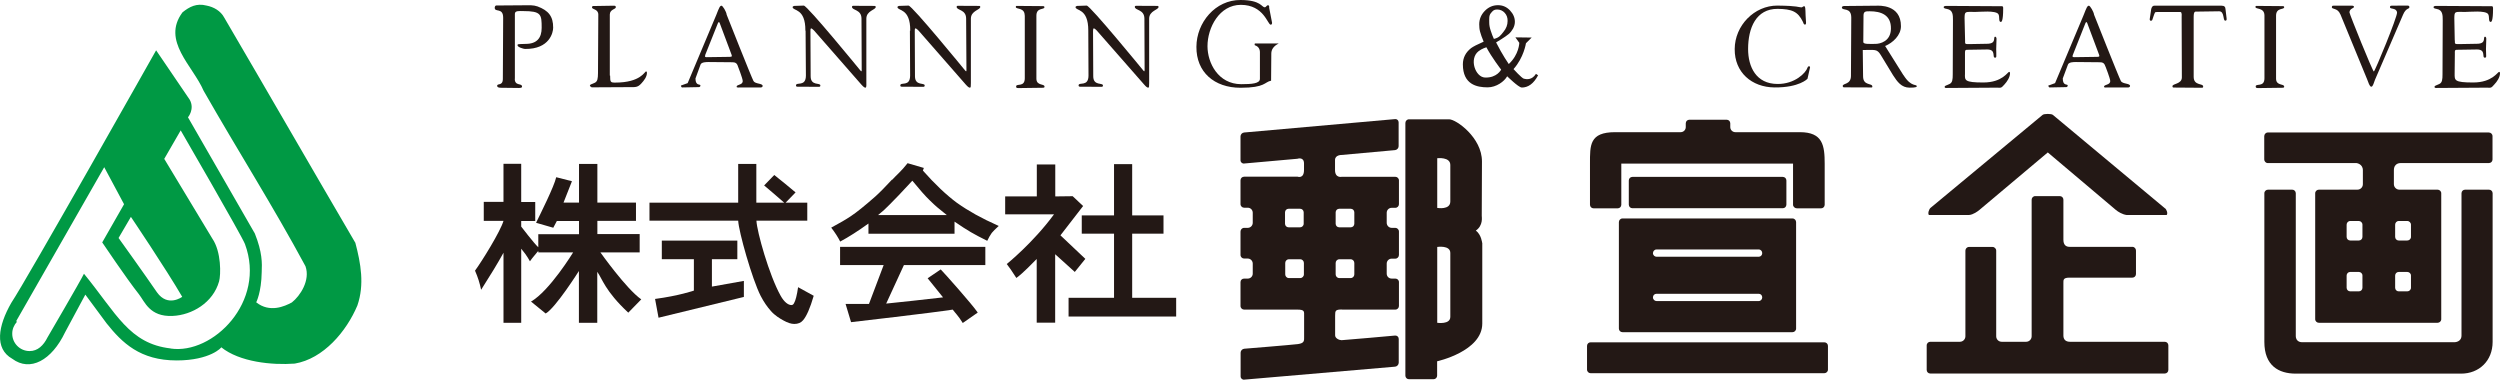
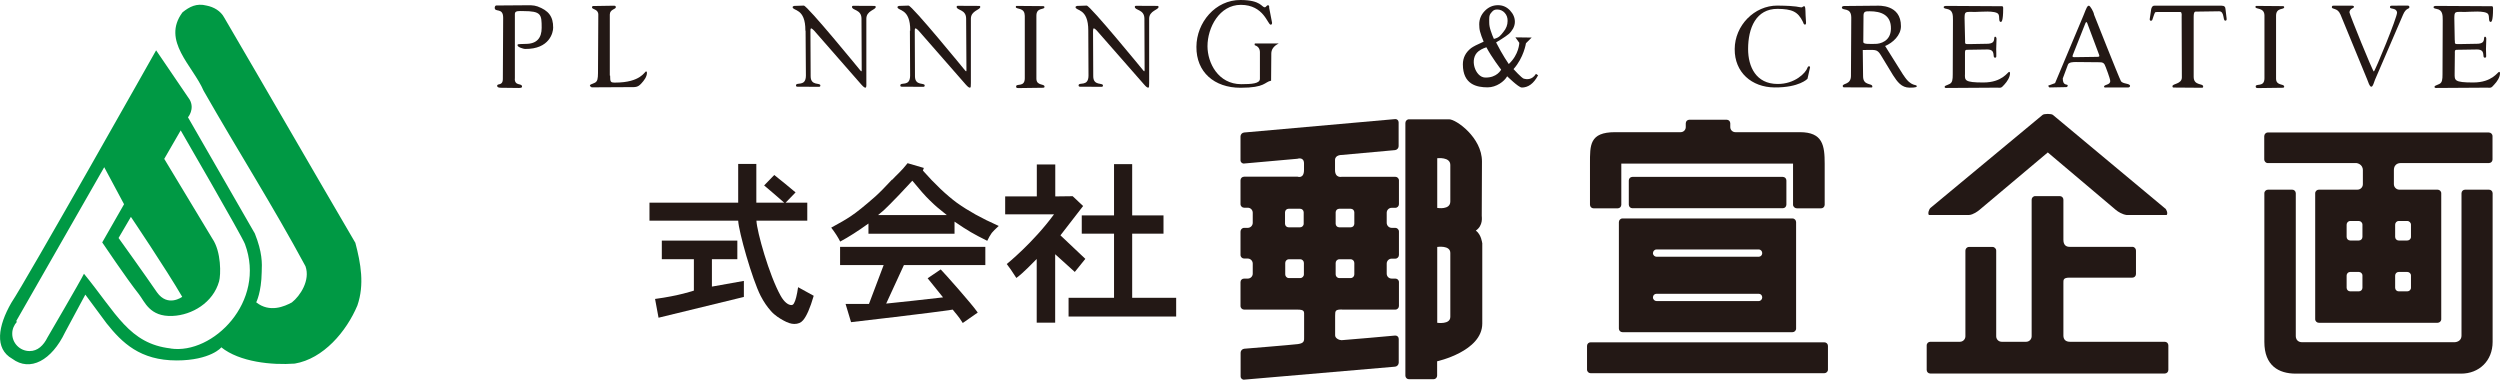
<svg xmlns="http://www.w3.org/2000/svg" id="_レイヤー_2" viewBox="0 0 237 36">
  <defs>
    <style>.cls-1{fill:#231815;}.cls-2{fill:#094;}</style>
  </defs>
  <g id="_デザイン">
    <path class="cls-2" d="M33.67,22.99c-4.18-7.14-8.29-14.28-12.4-21.3-.35-.67-1.02-1.03-1.68-1.16-.96-.25-1.63.11-2.29.64-2.01,2.7.99,5.07,2,7.43,3.28,5.75,6.56,10.89,9.66,16.64.47,1.33-.5,2.81-1.29,3.43-.68.37-2.1,1.01-3.38-.01,0,0,.49-.94.52-2.86.04-.86.06-1.88-.65-3.66-2.09-3.63-4.25-7.39-6.34-11.02,0,0,.66-.77.17-1.66l-3.19-4.69S2.52,26.55,1.07,28.71c-1.25,2.18-1.62,4.34.09,5.3,1.7,1.27,3.74.15,5.01-2.51l1.92-3.57,2.02,2.73c1.47,1.84,3.17,3.51,6.64,3.51,3.2,0,4.3-1.26,4.22-1.25,1.74,1.4,4.8,1.71,6.97,1.55,2.72-.46,4.9-3.04,5.94-5.51.68-1.98.33-3.97-.2-5.97ZM17.27,28.14s-1.36,1.02-2.39-.43c-1.19-1.74-3.64-5.15-3.64-5.15l1.17-2s3.31,4.91,4.86,7.57ZM16.17,33.03c-3.92-.45-5.13-3.31-8.21-7.08-.36.74-3.46,6.04-3.46,6.04-.37.75-.93,1.3-1.7,1.29-.91,0-1.65-.75-1.64-1.66,0-.43.18-.82.45-1.12l-.08-.05,8.35-14.6,1.88,3.51-2.07,3.62s2.31,3.44,3.47,4.9c.56.71,1.02,2.17,3.2,2.07,1.84-.08,3.84-1.25,4.41-3.28.17-.6.22-2.8-.64-4.05l-4.56-7.56,1.56-2.7s5.81,10.02,6.09,10.77c2.04,5.48-3.05,10.5-7.04,9.91Z" />
    <path class="cls-1" d="M48.8,7.47c0,.72.69.38.69.74,0,.07-.04.13-.31.13-.36,0-1.39-.02-1.7-.02-.26,0-.35-.08-.35-.18,0-.28.54.05.54-.67l.03-5.79c0-1-.81-.47-.8-.95,0-.08.05-.21.14-.21.1,0,2.24-.02,2.75-.02.4,0,.77-.03,1.17.11,1.02.38,1.49.93,1.48,2.02,0,.42-.32,2.04-2.67,2.01-.11,0-.71-.16-.71-.35,0-.08.05-.1.1-.1.09,0,.3-.03.68-.03,1.07,0,1.51-.58,1.51-1.52,0-1.27-.03-1.59-1.76-1.59-.34,0-.78-.06-.78.26v6.15Z" />
    <path class="cls-1" d="M57.84,7.17c0,.62.04.66.48.66,2.43,0,2.79-1.06,2.93-1.06.07,0,.08.11.08.13,0,.38-.28.74-.53,1.01-.34.38-.57.35-1.04.35l-3.68.02c-.04-.08-.16-.07-.16-.16.02-.13.13-.11.46-.27.28-.13.3-.42.31-.91l.03-5.55c0-.55-.6-.48-.6-.69,0-.11.07-.14.21-.13.22,0,1.69-.03,1.85-.03.14,0,.2.02.2.15,0,.19-.57.19-.57.69v5.79Z" />
-     <path class="cls-1" d="M69.96,6.3c-.11-.38-.32-.4-.61-.4l-2.17-.02c-.2,0-.65,0-.76.22l-.49,1.34c0,.74.47.5.47.66,0,.19-.21.16-.21.16-.3,0-1.25.03-1.53.03-.06,0-.11-.12-.11-.18,0,0,.36-.12.64-.23l2.72-6.48c.26-.67.34-.86.49-.86.11,0,.46.56.49.86,0,0,2.33,5.89,2.54,6.28.17.3.87.2.87.47,0,.09-.1.14-.17.14h-1.96c-.06,0-.34.04-.34-.06,0-.25.58-.14.58-.55,0-.23-.45-1.38-.45-1.38ZM66.86,5.23c-.08.15,0,.19.13.19l2.19-.03c.23,0,.22-.07.17-.21l-1.12-2.99c-.05-.13-.1-.13-.17,0l-1.21,3.03Z" />
    <path class="cls-1" d="M199.59,6.3c-.11-.38-.31-.4-.61-.4l-2.18-.02c-.2,0-.64,0-.75.22l-.5,1.34c0,.74.47.5.47.66,0,.19-.2.16-.2.16-.29,0-1.25.03-1.52.03-.06,0-.12-.12-.12-.18,0,0,.37-.12.64-.23l2.72-6.48c.26-.67.34-.86.49-.86.11,0,.45.56.49.86,0,0,2.33,5.89,2.54,6.28.16.3.87.2.87.47,0,.09-.1.14-.17.14h-1.96c-.06,0-.34.04-.34-.06,0-.25.59-.14.59-.55,0-.23-.45-1.38-.45-1.38ZM196.5,5.23c-.07.15,0,.19.14.19l2.18-.03c.23,0,.22-.07.17-.21l-1.12-2.99c-.05-.13-.11-.13-.17,0l-1.2,3.03Z" />
    <path class="cls-1" d="M76.35,2.91c.02-2.18-1.21-1.85-1.21-2.24,0-.06.11-.11.16-.11.17,0,.9-.03.9-.03.34,0,5.33,6.11,5.33,6.11.06.08.11.12.13.12.02,0,.03-.03.03-.12l-.02-4.87c0-.9-.91-.77-.9-1.12,0-.07.05-.1.11-.1.32,0,1.78.01,2.03.01.06,0,.11.03.11.1,0,.28-.89.35-.89,1.11v6.09c.01.3,0,.45-.09.45-.07,0-.17-.05-.39-.3l-4.48-5.12s-.2-.2-.27-.2c-.03,0-.07.03-.07.24l.02,4.3c0,.94.92.58.92.87,0,.05-.01.13-.12.13-.25,0-1.97-.01-2.05-.01-.13,0-.14-.07-.14-.12,0-.37.94.17.94-.94l-.03-4.25Z" />
    <path class="cls-1" d="M86.29,2.91c.02-2.18-1.21-1.85-1.21-2.24,0-.06.1-.11.16-.11.17,0,.89-.03.89-.03.34,0,5.33,6.11,5.33,6.11.06.08.11.12.13.12.02,0,.03-.03.03-.12l-.03-4.87c0-.9-.9-.77-.9-1.12,0-.07.05-.1.11-.1.32,0,1.78.01,2.03.01.06,0,.1.03.1.1,0,.28-.89.35-.89,1.11v6.09c0,.3,0,.45-.09.45-.08,0-.18-.05-.4-.3l-4.48-5.12s-.2-.2-.27-.2c-.05,0-.08.03-.08.24l.02,4.3c0,.94.92.58.92.87,0,.05-.01.13-.12.13-.25,0-1.98-.01-2.05-.01-.13,0-.14-.07-.14-.12,0-.37.93.17.93-.94l-.02-4.25Z" />
    <path class="cls-1" d="M103.17,2.91c.01-2.18-1.21-1.85-1.21-2.24,0-.06.11-.11.16-.11.17,0,.9-.03.9-.03.33,0,5.33,6.11,5.33,6.11.06.08.11.12.12.12.02,0,.03-.03.04-.12l-.02-4.87c0-.9-.91-.77-.91-1.12,0-.07.05-.1.12-.1.31,0,1.78.01,2.03.01.06,0,.1.03.1.1,0,.28-.89.35-.89,1.11v6.09c0,.3,0,.45-.09.45-.07,0-.18-.05-.39-.3l-4.49-5.12s-.19-.2-.27-.2c-.04,0-.07.03-.08.24l.02,4.3c0,.94.92.58.92.87,0,.05-.01.13-.12.13-.26,0-1.97-.01-2.05-.01-.12,0-.14-.07-.14-.12,0-.37.94.17.94-.94l-.02-4.25Z" />
    <path class="cls-1" d="M97.14,1.46c0-.77-.84-.56-.84-.79,0-.1.02-.11.1-.11.39,0,2.09.01,2.41.02.17,0,.2.02.2.11,0,.25-.76,0-.76.79v5.98c.01.71.78.44.77.76,0,.07-.03.1-.21.1-.24,0-2.12.03-2.27.03-.19,0-.22-.06-.21-.16,0-.31.82.11.82-.77V1.46Z" />
    <path class="cls-1" d="M214.67,1.46c-.01-.77-.85-.56-.85-.79,0-.1.02-.11.11-.11.38,0,2.09.01,2.41.02.17,0,.2.02.2.11,0,.25-.76,0-.77.79v5.98c.01.71.78.44.77.76,0,.07-.03.1-.21.1-.24,0-2.12.03-2.27.03-.19,0-.22-.06-.22-.16,0-.31.83.11.83-.77V1.46Z" />
    <path class="cls-1" d="M121.2,4.13c.08,0-.67.22-.68.94l-.02,2.58c-.64.12-.53.67-2.9.67-2.49,0-4.2-1.49-4.18-3.88C113.43,2.13,115.22-.02,117.61,0c1.95.01,1.98.69,2.29.69.13,0,.17-.19.3-.19.16,0,.11.16.12.25l.27,1.4c0,.09-.01.19-.13.19-.29,0-.64-1.88-2.83-1.88-2.03,0-3.16,2.15-3.16,3.92,0,1.58,1.01,3.59,3.19,3.6,1.02,0,1.78-.06,1.78-.51v-2.41c.02-.38-.11-.65-.48-.77-.05-.06,0-.17,0-.17h2.24Z" />
    <path class="cls-1" d="M168.5.53c1.97.02,1.97.16,2.28.17.09,0,.15-.11.25-.11.12,0,.12.17.14.87.02.57.11.88-.06.87-.13,0-.15-.17-.19-.25-.48-1-1.05-1.22-2.4-1.24-2.05-.01-2.8,1.81-2.8,3.81,0,1.69.76,3.3,2.78,3.31,1.65.02,2.69-1.05,2.85-1.54.02-.08.09-.14.15-.14.05,0,.11.06.09.12l-.24,1.07s-.77.84-3.13.82c-2.16-.02-3.79-1.43-3.77-3.64.01-2.22,1.85-4.13,4.06-4.12Z" />
    <path class="cls-1" d="M180.45,7.12c.75,1.2,1.27.81,1.26,1.07,0,.13-.59.12-.68.12-.77,0-1.17-.56-1.57-1.18l-1.16-1.91c-.38-.61-.53-.47-1.71-.48l.03,2.49c0,.94.88.61.88.98,0,.11-.09.08-.18.08s-2.12-.01-2.52-.01c-.06,0-.11-.06-.11-.13,0-.27.77-.11.78-.94l.03-5.54c0-1.04-.89-.6-.89-.97,0-.06.08-.13.21-.13.19,0,2.55-.03,3.09-.03.17,0,2.31-.15,2.3,1.95,0,.85-.77,1.57-1.5,1.87l1.73,2.76ZM176.65,4c0,.21.65.16,1.14.16.45,0,1.45-.24,1.47-1.43.03-1.33-.96-1.66-2-1.66-.38,0-.6-.01-.6.41l-.02,2.52Z" />
    <path class="cls-1" d="M186.29,3.82c0,.36-.03.36.39.36l1.68-.03c.98,0,.54-.67.79-.67.08,0,.12.12.12.21,0,.36-.03.63-.03.97,0,.27.02.39.01.67,0,.09-.04.14-.11.14-.33,0,.14-.77-.74-.78l-1.93.03c-.22,0-.18.17-.19.34v1.93c-.02.62-.07.83,1.74.83s2.31-1.01,2.45-1.01c.07,0,.08.11.08.13,0,.38-.28.8-.53,1.07-.34.38-.3.3-.76.3,0,0-4.33.03-4.75.03-.1,0-.16-.02-.16-.11.02-.12.13-.1.47-.27.27-.13.3-.42.3-.91l.02-5.13c0-.47.01-.97-.56-1.07-.09-.02-.32-.04-.32-.17,0-.08.07-.13.37-.12,1.99.02,4.85.03,5.17.03.09,0,.11.11.1.24,0,1.16-.15,1.25-.22,1.25-.25,0-.08-.51-.24-.75-.27-.36-1.74-.2-2.15-.2-1,0-1.04-.1-1.05.6l.05,2.12Z" />
    <path class="cls-1" d="M232.72,3.82c0,.36-.02.36.4.36l1.68-.03c.98,0,.53-.67.79-.67.08,0,.11.12.11.21,0,.36-.03.63-.03.97,0,.27.02.39.02.67,0,.09-.04.14-.12.14-.33,0,.15-.77-.74-.78l-1.93.03c-.22,0-.18.17-.18.34l-.02,1.93c0,.62-.05.83,1.76.83s2.32-1.01,2.46-1.01c.07,0,.08.11.08.13,0,.38-.28.8-.54,1.07-.33.38-.3.3-.76.3,0,0-4.33.03-4.75.03-.09,0-.16-.02-.16-.11.02-.12.12-.1.46-.27.27-.13.3-.42.3-.91l.02-5.13c0-.47,0-.97-.56-1.07-.09-.02-.31-.04-.31-.17,0-.08.06-.13.37-.12,1.98.02,4.85.03,5.17.03.09,0,.1.11.1.24,0,1.16-.15,1.25-.22,1.25-.25,0-.09-.51-.25-.75-.27-.36-1.73-.2-2.15-.2-1.01,0-1.04-.1-1.05.6l.04,2.12Z" />
    <path class="cls-1" d="M206.82,1.62c0-.07.05-.47-.11-.48h-2.22c-.23-.01-.2.02-.4.59-.04.11-.04.24-.19.24-.07,0-.11-.08-.11-.13l.13-.89c.01-.13.09-.41.3-.41h6.39c.26,0,.36.11.37.35l.1.84c.01.11.02.23-.12.23-.26,0-.05-.89-.59-.89l-2.12.03c-.15,0-.29-.05-.29.51v5.67c0,.88.91.59.9.92,0,.03.01.12-.11.12-.26,0-2.6-.02-2.67-.02-.1,0-.13-.03-.13-.13,0-.25.88-.19.89-.82l-.02-5.73Z" />
    <path class="cls-1" d="M221.86,1.35c-.26-.63-.81-.44-.8-.67,0-.1.05-.15.15-.14.33,0,1.65,0,1.8,0,.06,0,.15.05.15.11,0,.14-.43.15-.43.53,0,.15,2.2,5.6,2.31,5.6.1,0,2.25-5.22,2.2-5.6-.07-.48-.67-.27-.67-.5,0-.11.05-.14.16-.14.23,0,1.35-.02,1.5-.01.12,0,.18.04.18.14,0,.23-.3.02-.6.72l-2.66,6.17c-.11.26-.19.66-.35.66-.17,0-.29-.44-.38-.66l-2.55-6.2Z" />
    <path class="cls-1" d="M142.31,6.6s-.4.8-1.54.75c-.91-.04-1.52-1.77-.61-2.49.31-.25.75-.38.75-.38.49.94,1.39,2.11,1.39,2.11ZM141.32,2.91c-.1-.3-.14-.54-.14-.74,0-.38-.04-.69.15-.92.19-.23.29-.35.59-.35.3,0,.54.11.73.32.19.21.28.47.27.77,0,.37-.13.72-.4,1.04-.26.32-.39.54-.9.66-.1-.21-.2-.47-.3-.78ZM144.25,8.3c.61,0,1.13-.35,1.56-1.16l-.2-.14c-.38.6-.89.53-1.15.46-.21-.06-.98-.91-.98-.91.98-1.09,1.18-2.45,1.18-2.45l.54-.54-1.54-.02.37.52s-.02,1.11-1,2.01c0,0-.62-.89-1.2-2.05,0,0,.91-.54,1.19-.79.17-.14.3-.32.42-.52.11-.21.17-.42.17-.64,0-.39-.15-.75-.46-1.08-.31-.33-.69-.5-1.14-.5-.48,0-.9.18-1.25.54-.35.36-.53.79-.53,1.27,0,.25.02.48.08.7.06.25.18.56.34.95-.6.26-1,.47-1.19.61-.51.4-.78.91-.78,1.54,0,1.92,1.33,2.18,2.35,2.18.82,0,1.58-.56,1.85-1.05,0,0,1.07,1.05,1.36,1.06Z" />
-     <path class="cls-1" d="M47.73,19.15v-3.62h1.68v3.62h1.33v1.8h-1.33v.53s1.22,1.6,1.62,1.96v-1.24h3.86v-1.25h-2.1l-.34.64-1.63-.47c.44-.91,1.7-3.41,1.91-4.32l1.49.38-.8,2.03h1.47v-3.67h1.74v3.67h3.66v1.73h-3.66v1.25h4.01v1.74h-3.72s2.45,3.46,3.87,4.45l-1.23,1.26c-2.22-2.07-2.46-3.22-2.94-3.87v4.83h-1.74v-4.91s-2.21,3.5-3.15,4.03l-1.39-1.13c1.77-1.02,3.99-4.66,3.99-4.66h-3.3v-.15c-.28.36-.55.63-.79.99-.06-.06-.21-.46-.83-1.19v7.02h-1.68v-6.64c-.53.97-1.24,2.13-2.12,3.51-.14-.65-.3-1.17-.58-1.81.68-.93,2.4-3.71,2.7-4.72h-1.87v-1.8h1.87Z" />
    <path class="cls-1" d="M75.66,27.22c-.11.77-.24,1.28-.39,1.53-.06.12-.15.17-.24.17-.31,0-.69-.28-1.03-.89-1.09-1.95-2.25-6.09-2.29-7.11h4.82v-1.71h-2.05l.94-.97c-.64-.55-1.32-1.09-2.02-1.65l-.96.99c.32.27,1.48,1.25,1.9,1.63h-2.64s0-3.68,0-3.67h-1.72v3.67h-8.41v1.71h8.41c.05,1.05,1.32,5.54,2.13,7.13.3.58.63,1.05.97,1.43.36.42.86.72,1.21.91.38.21.71.32,1.01.32.35,0,.63-.11.83-.35.33-.38.67-1.15,1.01-2.32l-1.49-.82Z" />
    <path class="cls-1" d="M67.49,24.57h2.41v-1.76h-7.16v1.76h3.04v2.98s-1.41.49-3.68.79l.33,1.78,8.09-1.97v-1.52l-3.03.54v-2.61Z" />
    <path class="cls-1" d="M88.14,18.99c.56.55.73.69,1.62,1.4h-6.52c.59-.49.59-.49,1.09-.99.47-.46,1.19-1.22,2.16-2.27.68.83,1.23,1.46,1.65,1.86ZM83.77,25.13l-1.39,3.68h-2.22s.52,1.73.52,1.73c0,0,7.91-.91,9.64-1.19.25.34.51.56.95,1.27l1.42-.99c-.55-.81-3.19-3.77-3.51-4.09l-1.24.84c.27.31,1.27,1.59,1.46,1.81-.96.11-4.94.56-5.39.59l1.68-3.65h7.72v-1.73h-13.77v1.73h4.12ZM84.56,17.03c-.64.69-1.16,1.22-1.56,1.58-1.01.89-1.79,1.52-2.35,1.89-.43.29-1.05.65-1.85,1.08.37.48.65.92.85,1.32.82-.44,1.71-1.01,2.68-1.71v.97h8.16v-1.15c.62.43,1.14.76,1.55,1,.36.21.88.49,1.55.82.15-.31.29-.56.43-.75.12-.15.34-.37.66-.66-.83-.37-1.56-.73-2.19-1.08-.63-.35-1.22-.72-1.77-1.11-1-.74-2.08-1.76-3.23-3.06l.09-.25-1.54-.45c-.59.76-1.08,1.15-1.47,1.58Z" />
    <path class="cls-1" d="M105.61,20.42v-4.86h1.72v4.86h2.97v1.73h-2.97v6.08h4.17v1.78h-10.2v-1.78h4.31v-6.08h-3.06v-1.73h3.06ZM98.29,18.62v-3.03h1.75v3.03l1.65-.02.99.93s-1.81,2.33-2.15,2.78l2.36,2.23-1,1.24-1.86-1.68v6.49h-1.75v-6.04c-.47.46-1.24,1.3-1.93,1.8-.41-.64-.71-1.08-.91-1.32,0,0,2.49-2,4.48-4.71h-4.63v-1.7h3Z" />
    <path class="cls-1" d="M231.08,17.98c.19,0,.35.15.35.34v11.94c0,.19-.16.34-.35.34h-11.25c-.19,0-.35-.15-.35-.34v-11.94c0-.19.16-.34.35-.34h3.65c.29,0,.52-.23.52-.52v-1.32c0-.61-.6-.68-.6-.68h-8.41c-.19,0-.34-.16-.34-.34v-2.21c0-.19.15-.35.34-.35h20.95c.19,0,.35.15.35.35v2.21c0,.19-.15.34-.35.34h-8.36s-.64-.04-.64.68v1.32c0,.29.24.52.52.52h3.62ZM223.96,26.12c0-.19-.16-.34-.34-.34h-.82c-.19,0-.34.15-.34.34v1.16c0,.19.15.34.34.34h.82c.19,0,.34-.15.34-.34v-1.16ZM223.96,21.3c0-.19-.16-.35-.34-.35h-.82c-.19,0-.34.16-.34.35v1.16c0,.19.15.34.34.34h.82c.19,0,.34-.15.34-.34v-1.16ZM227.06,22.46c0,.19.15.34.34.34h.81c.19,0,.35-.15.35-.34v-1.16c0-.19-.16-.35-.35-.35h-.81c-.19,0-.34.16-.34.35v1.16ZM227.06,27.28c0,.19.15.34.34.34h.81c.19,0,.35-.15.35-.34v-1.16c0-.19-.16-.34-.35-.34h-.81c-.19,0-.34.15-.34.34v1.16ZM235.94,17.98h-2.25c-.19,0-.34.15-.34.34v13.48c0,.64-.65.64-.65.64h-14.46s-.6.04-.6-.6v-13.52c0-.19-.15-.34-.34-.34h-2.29c-.19,0-.35.15-.35.34v14.09c0,2.26,1.36,3.01,2.98,3.01h15.68c1.69,0,2.98-1.21,2.98-3.01v-14.09c0-.19-.15-.34-.35-.34Z" />
    <path class="cls-1" d="M140.51,23.03s-.08-.79-.6-1.17c.71-.49.56-1.28.56-1.4,0-.85.02-3.83.02-5.16,0-2.26-2.45-3.99-3.11-3.99h-3.81c-.19,0-.34.16-.34.35v23.95c0,.19.15.34.34.34h2.33c.19,0,.34-.15.34-.34v-1.36s4.28-.94,4.28-3.58,0-4.67,0-7.65ZM137.49,30.04c0,.75-1.24.56-1.24.56v-7.19s1.24-.19,1.24.57v6.07ZM137.49,19.1c0,.83-1.24.61-1.24.61v-4.71s1.24-.15,1.24.64v3.46Z" />
    <path class="cls-1" d="M121.82,20.13c0-.19.15-.34.34-.34h1.09c.19,0,.34.15.34.34v1.08c0,.19-.16.34-.34.34h-1.09c-.19,0-.34-.15-.34-.34v-1.08ZM123.61,26.01c0,.19-.16.35-.34.35h-1.09c-.19,0-.34-.16-.34-.35v-1.08c0-.19.15-.35.34-.35h1.09c.19,0,.34.16.34.35v1.08ZM128.39,26.01c0,.19-.15.35-.34.35h-1.09c-.19,0-.34-.16-.34-.35v-1.08c0-.19.15-.35.34-.35h1.09c.19,0,.34.16.34.35v1.08ZM128.39,21.21c0,.19-.15.34-.34.34h-1.09c-.19,0-.34-.15-.34-.34v-1.08c0-.19.15-.34.34-.34h1.09c.19,0,.34.15.34.34v1.08ZM127.22,29.35h5.06c.19,0,.34-.16.34-.34v-2.27c0-.19-.16-.33-.34-.33h-.35c-.26,0-.47-.2-.47-.47v-.95c0-.26.21-.47.47-.47h.35c.19,0,.34-.16.34-.35v-2.22c0-.19-.16-.35-.34-.35h-.35c-.26,0-.47-.22-.47-.48v-.95c0-.26.21-.47.47-.47h.35c.19,0,.34-.16.34-.34v-2.26c0-.19-.16-.34-.34-.34h-5.08s-.64.15-.64-.64v-.95c0-.49.61-.48.61-.48l5.08-.46c.19-.02.34-.19.34-.37v-2.26c0-.19-.15-.33-.34-.31l-14.31,1.27c-.19.02-.34.18-.34.37v2.26c0,.19.16.33.34.31l5.05-.45s.63-.22.63.45v.61c0,.86-.6.64-.6.64h-5.08c-.19,0-.34.15-.34.34v2.26c0,.19.16.34.34.34h.35c.26,0,.47.21.47.48v.95c0,.26-.21.48-.47.48h-.35c-.19,0-.34.16-.34.35v2.22c0,.19.16.34.34.34h.35c.26,0,.47.22.47.48v.95c0,.26-.21.47-.47.47h-.35c-.19,0-.34.14-.34.33v2.27c0,.19.16.34.34.34h5.05c.71,0,.64.19.64.6v1.96c0,.38.05.62-.59.71-.65.08-5.09.44-5.09.44-.19.02-.34.19-.34.37v2.25c0,.19.16.33.34.31l14.31-1.23c.19-.02.34-.19.34-.38v-2.25c0-.19-.15-.33-.34-.32,0,0-4.88.44-5.08.44s-.61-.16-.61-.46v-1.85c0-.49.02-.6.66-.6h0Z" />
    <path class="cls-1" d="M169.01,16.77c.19,0,.34.15.34.34v2.29c0,.19-.15.34-.34.34h-14.26c-.19,0-.34-.15-.34-.34v-2.29c0-.19.15-.34.34-.34h14.26Z" />
    <path class="cls-1" d="M172.94,35.38c.19,0,.35-.15.35-.34v-2.25c0-.19-.15-.34-.35-.34h-22.15c-.19,0-.34.15-.34.34v2.25c0,.19.16.34.34.34h22.15Z" />
    <path class="cls-1" d="M169.93,20.71h-16.12c-.19,0-.34.16-.34.35v10.09c0,.19.15.34.34.34h16.12c.18,0,.34-.15.34-.34v-10.09c0-.19-.15-.35-.34-.35ZM166.73,28.54h-9.69c-.18,0-.34-.15-.34-.35s.15-.34.34-.34h9.69c.19,0,.33.15.33.34s-.15.35-.33.35ZM166.73,24.34h-9.69c-.18,0-.34-.15-.34-.34s.15-.35.34-.35h9.69c.19,0,.33.16.33.35s-.15.34-.33.34Z" />
    <path class="cls-1" d="M164.51,12.53c-.26,0-.48-.21-.48-.48v-.36c0-.19-.15-.34-.34-.34h-3.54c-.19,0-.34.15-.34.34v.36c0,.26-.21.48-.48.48h-6.21c-2.45,0-2.39,1.23-2.39,3v3.88c0,.19.15.34.34.34h2.29c.19,0,.34-.15.34-.34v-3.9h16.28v3.9c0,.19.18.34.37.34h2.29c.19,0,.34-.15.34-.34v-3.88c0-1.73-.17-3-2.35-3h-6.14Z" />
    <path class="cls-1" d="M205.24,19.75l-10.63-8.86c-.14-.12-.82-.12-.97,0l-10.63,8.82c-.14.12-.28.53-.15.67h3.81c.38-.02.84-.36.98-.48l6.48-5.45,6.45,5.45c.21.18.63.43,1.01.48h3.81c.13-.14,0-.51-.15-.63Z" />
    <path class="cls-1" d="M189.76,32.4c-.29,0-.52-.23-.52-.52v-8.12c0-.19-.16-.35-.35-.35h-2.23c-.19,0-.34.16-.34.35v8.12c0,.29-.24.52-.52.52h-2.81c-.18,0-.34.15-.34.34v2.33c0,.19.15.34.34.34h22.23c.19,0,.34-.15.34-.34v-2.33c0-.19-.15-.34-.34-.34h-8.99c-.42,0-.62-.23-.62-.59v-4.97c0-.3-.03-.52.58-.52h5.96c.19,0,.34-.15.34-.34v-2.23c0-.19-.15-.35-.34-.35h-5.96c-.34,0-.58-.19-.58-.67v-3.8c0-.19-.15-.34-.34-.34h-2.33c-.19,0-.34.16-.34.34v12.95c0,.29-.24.52-.52.52h-2.31Z" />
  </g>
</svg>